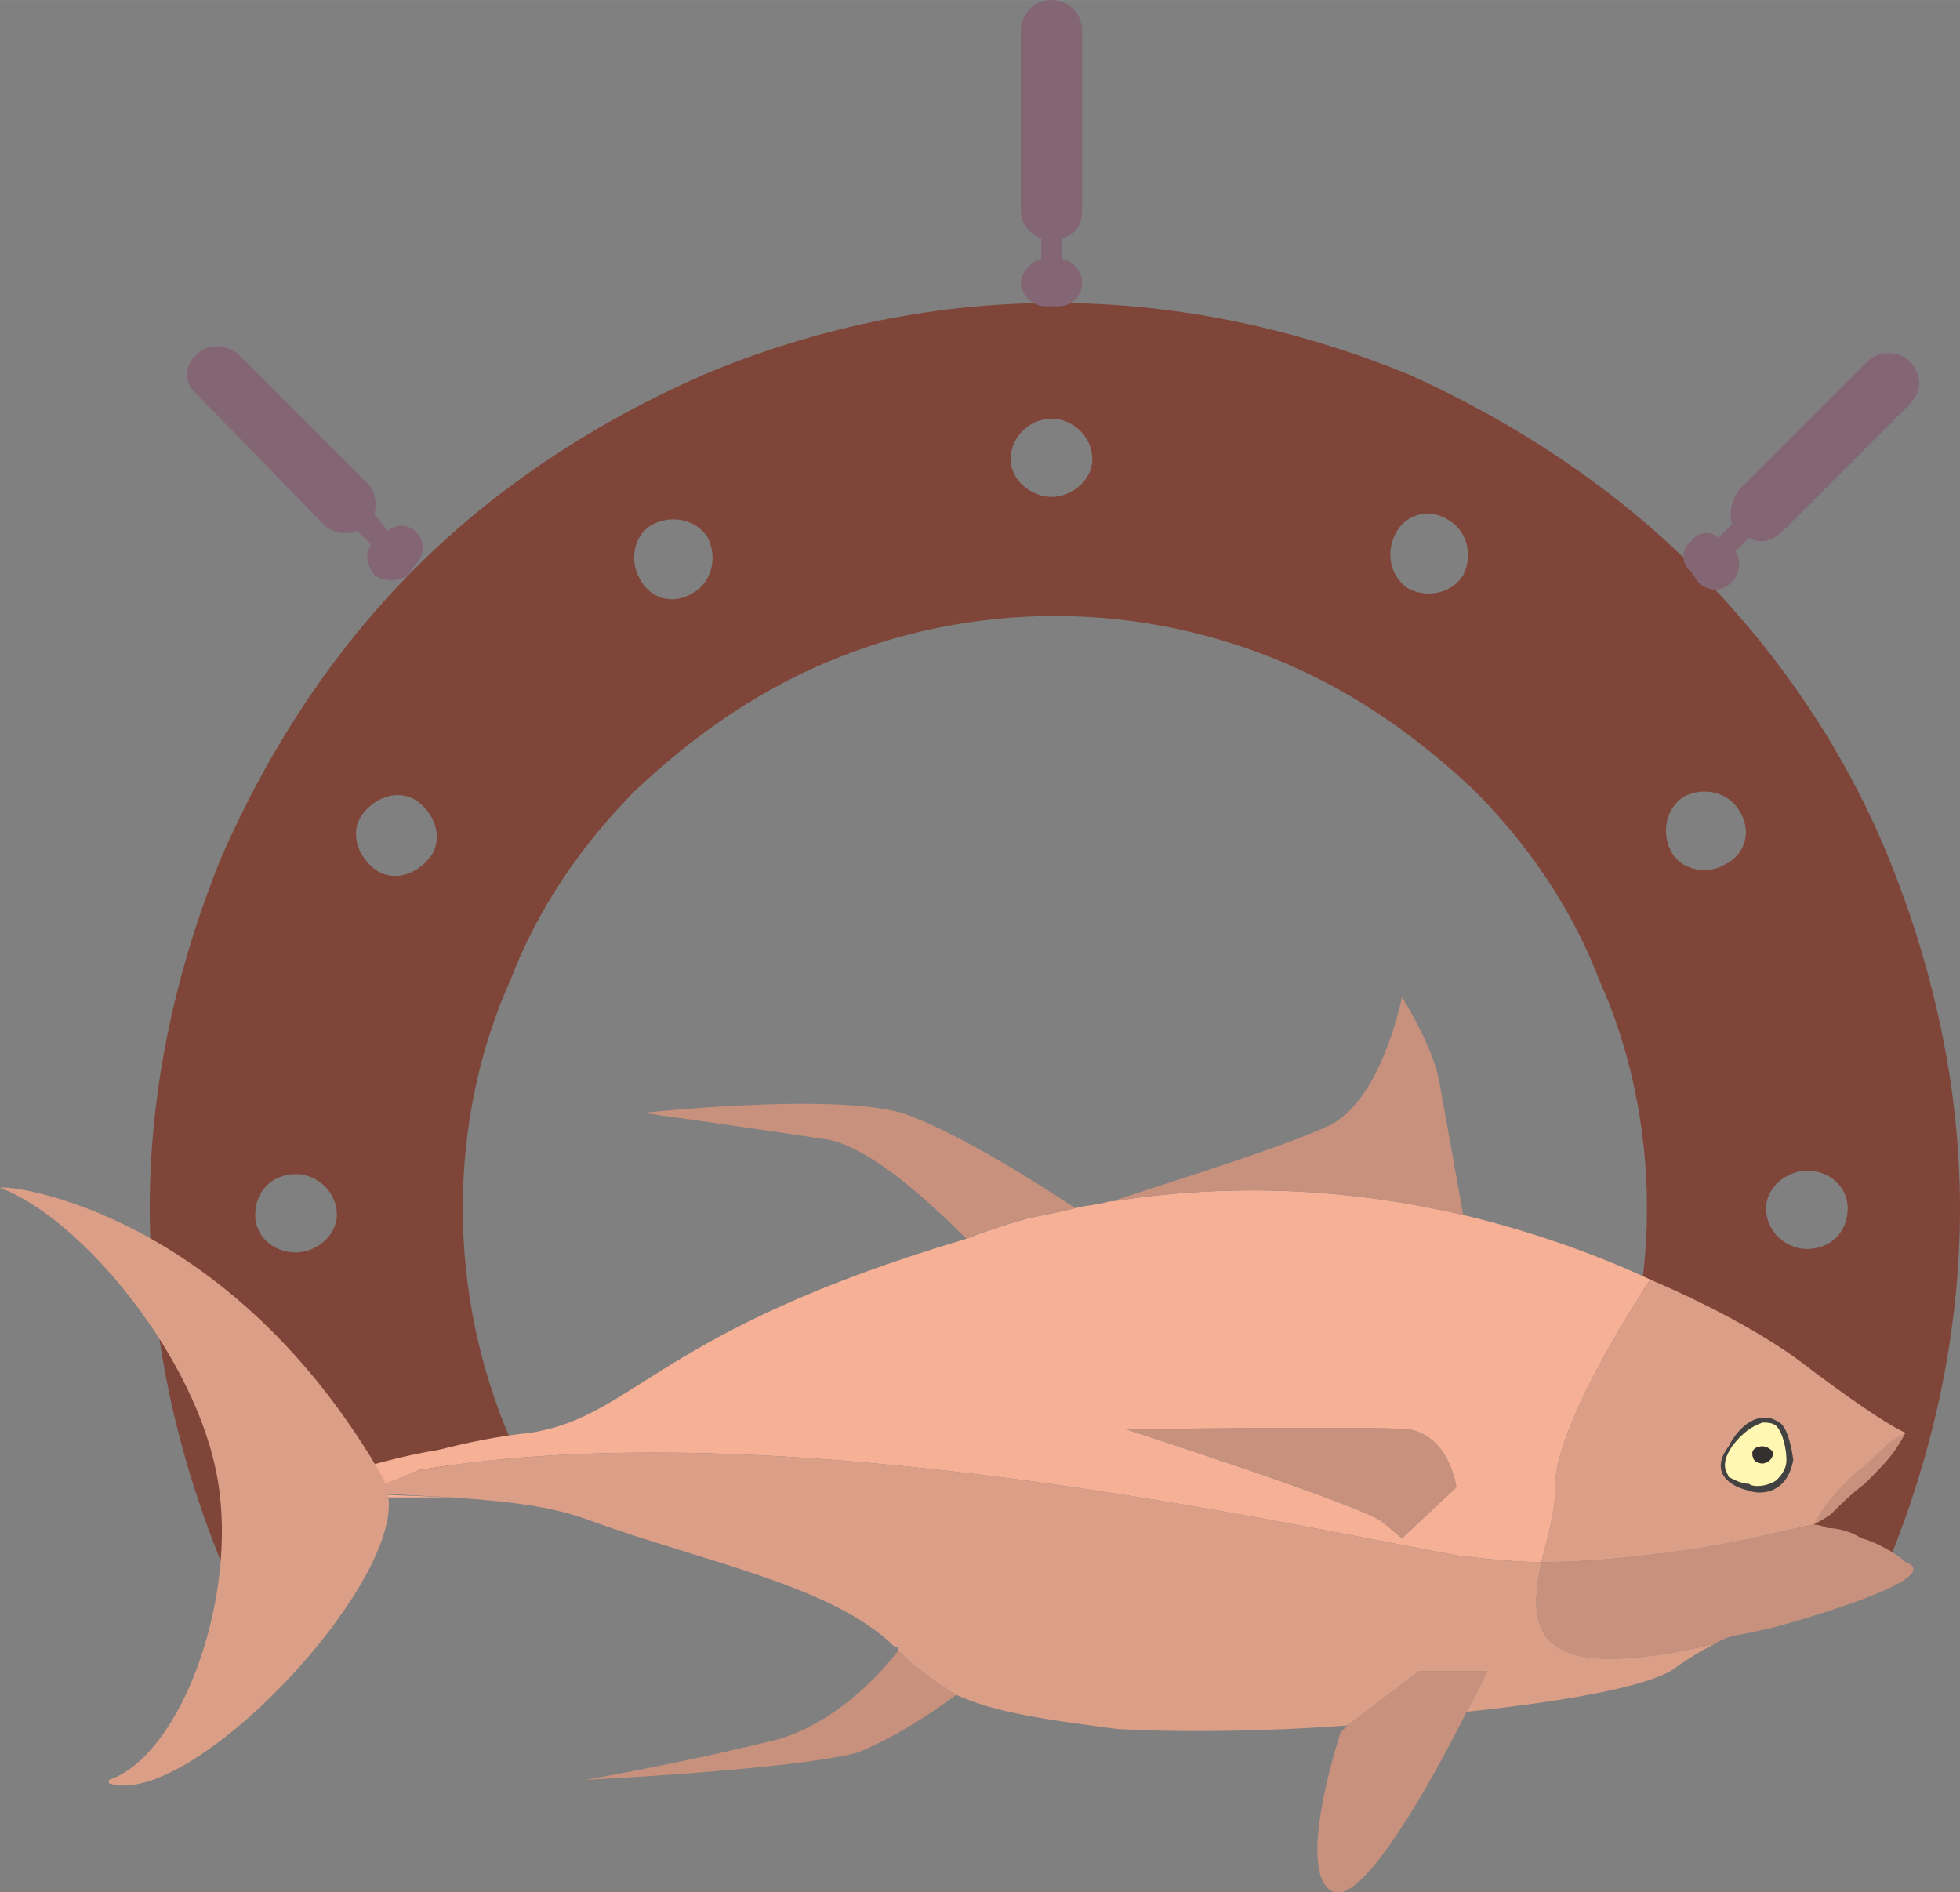
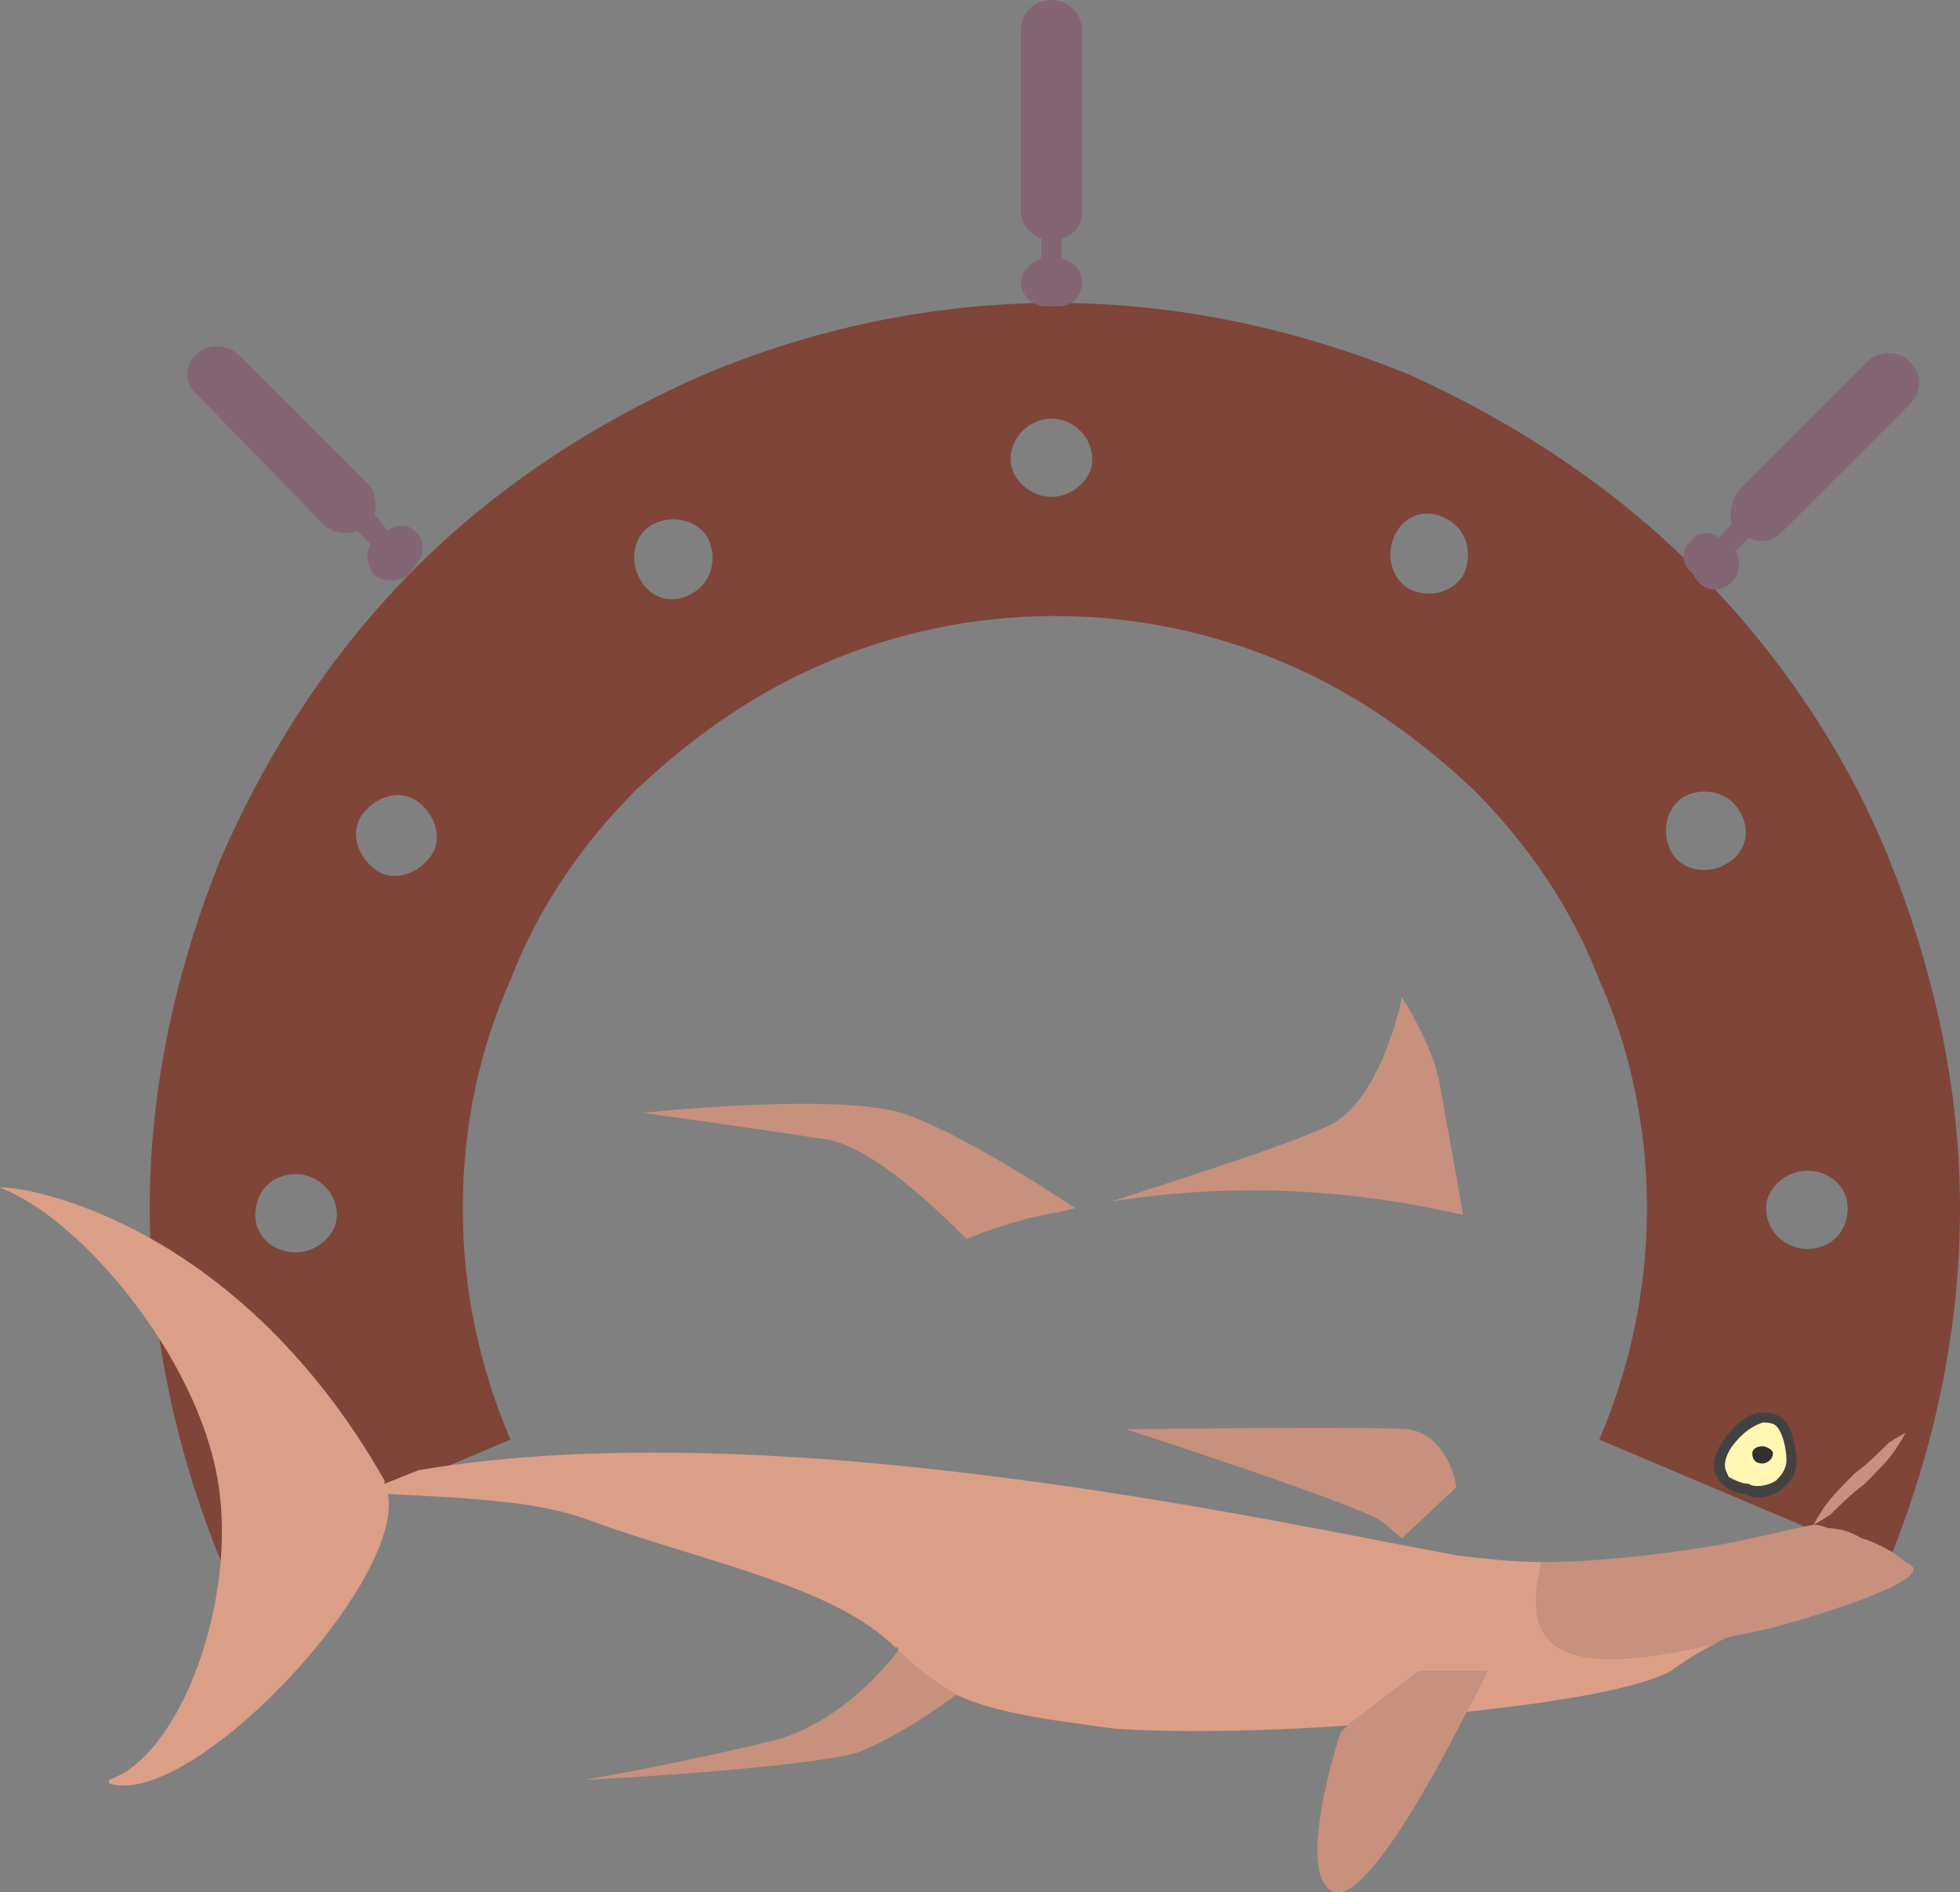
<svg xmlns="http://www.w3.org/2000/svg" xml:space="preserve" width="1.47in" height="1.419in" version="1.1" style="shape-rendering:geometricPrecision; text-rendering:geometricPrecision; image-rendering:optimizeQuality; fill-rule:evenodd; clip-rule:evenodd" viewBox="0 0 576 556">
  <rect x="0" y="0" width="576" height="556" fill="#808080" stroke="none" />
  <defs>
    <style type="text/css">
   
    .fil8 {fill:#434242}
    .fil6 {fill:#FFF7B2}
    .fil1 {fill:#846573}
    .fil3 {fill:#F6B096}
    .fil5 {fill:#DB9E87}
    .fil4 {fill:#C7917D}
    .fil0 {fill:#7F4539}
    .fil2 {fill:#969BBF}
    .fil7 {fill:#34302F}
    .fil9 {fill:#252422}
   
  </style>
  </defs>
  <g id="Layer_x0020_1">
    <path class="fil0" d="M65 459l85 -36c-9,-21 -14,-44 -14,-68 0,-24 5,-47 14,-67 8,-21 21,-40 37,-56 16,-15 34,-28 55,-37 21,-9 44,-14 68,-14 24,0 47,5 68,14 21,9 39,22 55,37 16,16 29,35 37,56 9,20 14,43 14,67 0,24 -5,47 -14,68l85 36c13,-32 21,-67 21,-104 0,-36 -8,-71 -21,-103 -13,-32 -33,-61 -57,-85 -24,-24 -53,-43 -84,-57 -32,-13 -67,-21 -104,-21 -37,0 -72,8 -103,21 -32,14 -61,33 -85,57 -24,24 -43,53 -57,85 -13,32 -21,67 -21,103 0,37 8,72 21,104zm10 -102c0,-7 5,-12 12,-12 6,0 12,5 12,12 0,6 -6,11 -12,11 -7,0 -12,-5 -12,-11zm31 -117c4,-6 11,-8 16,-5 6,4 8,11 5,16 -4,6 -11,8 -16,5 -6,-4 -8,-11 -5,-16zm86 -86c6,-3 13,-1 16,4 3,6 1,13 -4,16 -6,4 -13,2 -16,-4 -3,-5 -2,-13 4,-16zm117 -31c6,0 12,5 12,12 0,6 -6,11 -12,11 -6,0 -12,-5 -12,-11 0,-7 6,-12 12,-12zm117 30c-6,-4 -13,-2 -16,4 -3,6 -1,13 4,16 6,3 13,1 16,-4 3,-6 1,-13 -4,-16zm117 202c0,-6 -5,-11 -12,-11 -6,0 -12,5 -12,11 0,7 6,12 12,12 7,0 12,-5 12,-12zm-32 -117c-3,-5 -10,-7 -16,-4 -5,3 -7,10 -4,16 3,6 11,7 16,4 6,-3 8,-10 4,-16z" />
    <path class="fil1" d="M311 90l-4 0c-3,0 -7,-3 -7,-7l0 0c0,-3 3,-6 6,-7l0 -6c-3,-1 -6,-4 -6,-8l0 -53c0,-5 4,-9 9,-9l0 0c5,0 9,4 9,9l0 53c0,4 -2,7 -6,8l0 6c4,1 6,4 6,7l0 0c0,4 -3,7 -7,7z" />
    <path class="fil1" d="M122 166l-2 3c-3,2 -7,2 -10,0l0 0c-2,-3 -3,-6 -1,-9l-4 -4c-3,1 -7,1 -10,-2l-37 -38c-4,-3 -4,-9 0,-12l0 0c3,-3 8,-3 12,0l38 38c2,2 3,6 2,9l4 5c2,-2 6,-2 8,0l0 0c3,3 3,7 0,10z" />
    <path class="fil1" d="M497 168l2 3c3,3 7,3 10,0l0 0c2,-2 3,-6 1,-9l4 -4c3,2 7,1 10,-2l37 -37c4,-4 4,-9 0,-13l0 0c-3,-3 -9,-3 -12,0l-38 38c-2,3 -3,6 -2,10l-4 4c-2,-2 -6,-2 -8,1l0 0c-3,2 -3,7 0,9z" />
    <g id="_1364537100768">
-       <path class="fil2" d="M101 433c-3,2 -5,4 -5,5 0,1 3,2 8,2 0,0 0,-1 0,-1 0,-1 -1,-2 -3,-6z" />
-       <path class="fil3" d="M406 447c6,5 6,5 6,5l16 -15c0,0 -2,-15 -14,-17 -11,-1 -83,0 -83,0 0,0 68,22 75,27zm-277 -21c-12,2 -22,5 -28,7 2,4 3,5 3,6 0,0 0,1 0,1l0 0c0,0 0,0 0,0 7,0 17,0 29,0 0,0 0,0 0,0l-26 -1 16 -7c106,-18 255,16 305,25 8,1 17,2 25,2 2,-8 4,-15 4,-21 -1,-19 28,-62 28,-62 -15,-7 -34,-14 -55,-19 0,0 0,0 0,0 -30,-7 -65,-10 -103,-4 0,0 0,0 -1,0 -3,1 -6,1 -10,2 -4,1 -9,2 -14,3 -7,2 -13,4 -18,6 -91,27 -97,52 -128,57 -10,1 -19,3 -27,5zm-25 13l0 0 0 0 0 0 0 0 0 0 0 0 0 0 0 0 0 -1 0 0 0 0 0 0 0 0 0 0 0 0 0 0 0 0 0 0 0 0 0 0 0 0 0 0 0 0 0 0 0 0 0 0 0 0 0 0 0 0 0 0 0 0 0 0 0 1 0 0 0 0z" />
+       <path class="fil2" d="M101 433z" />
      <path class="fil4" d="M189 327c0,0 36,5 55,8 13,3 30,19 40,29 5,-2 11,-4 18,-6 5,-1 10,-2 14,-3 -12,-8 -36,-23 -51,-28 -21,-6 -76,0 -76,0zm201 4c-15,7 -58,20 -63,22 38,-6 73,-3 103,4 0,0 0,0 0,0l0 0c0,0 -5,-28 -7,-39 -2,-11 -11,-25 -11,-25 0,0 -6,31 -22,38zm-59 89c0,0 68,22 75,27 6,5 6,5 6,5l16 -15c0,0 -2,-15 -14,-17 -11,-1 -83,0 -83,0zm-102 91c-28,7 -57,12 -57,12 0,0 61,-3 80,-8 10,-4 21,-11 29,-17 -5,-3 -11,-7 -17,-13 -7,9 -19,21 -35,26zm165 -2l2 -2 21 -16 20 0c0,0 -2,5 -6,12 -10,20 -30,56 -39,53 -12,-5 2,-47 2,-47z" />
      <path class="fil5" d="M264 485c6,6 12,10 17,13 11,5 24,7 47,10 15,1 41,1 68,-1l21 -16 20 0c0,0 -2,5 -6,12 28,-3 51,-7 60,-12 7,-5 11,-7 13,-8 -55,13 -55,-5 -51,-24 -8,0 -17,-1 -25,-2 -50,-9 -199,-43 -305,-25l-10 4c0,0 0,-1 0,-1l0 0c-45,-79 -110,-87 -113,-86l0 0c24,9 58,50 64,86 6,35 -11,81 -32,88l0 1c24,8 87,-59 82,-85l19 1c0,0 0,0 0,0 13,1 28,2 41,7 33,12 71,19 89,37 1,0 1,0 1,1z" />
      <path class="fil6" d="M515 427c0,-1 1,-2 3,-2 1,0 3,1 3,2 0,2 -2,3 -3,3 -2,0 -3,-1 -3,-3zm-7 -2c-6,8 1,12 6,13 2,1 11,2 13,-9 0,0 -1,-9 -4,-11 -6,-4 -12,1 -15,7z" />
      <path class="fil7" d="M518 425c-2,0 -3,1 -3,2 0,2 1,3 3,3 1,0 3,-1 3,-3 0,-1 -2,-2 -3,-2z" />
      <path class="fil8" d="M522 419c2,2 3,7 3,10 0,3 -2,5 -3,6 -3,2 -7,2 -8,1 -2,0 -4,-1 -6,-2 0,-1 -3,-3 1,-9 3,-4 6,-6 9,-7 1,0 3,0 4,1 0,0 0,0 0,0zm-16 17c2,2 5,3 7,3 1,1 6,2 10,-1 3,-2 5,-5 5,-9 0,-1 -1,-10 -4,-12 -2,-2 -5,-2 -7,-2 -5,1 -9,6 -11,9 -4,6 -2,10 0,12z" />
-       <path class="fil5" d="M514 438c2,1 11,2 13,-9 0,0 -1,-9 -4,-11 -6,-4 -12,1 -15,7 -6,8 1,12 6,13zm-61 21c2,-8 4,-15 4,-21 -1,-19 28,-62 28,-62 21,9 36,18 44,24 25,19 31,21 31,21l-27 27c-10,2 -21,5 -34,7l0 0c-14,2 -30,4 -46,4z" />
      <path class="fil4" d="M533 448l0 0c0,0 16,7 27,11 11,4 -20,14 -38,19 -12,3 -13,2 -18,5 -55,13 -55,-5 -51,-24 16,0 32,-2 46,-4l5 28 -5 -28c13,-2 24,-5 34,-7z" />
      <polygon class="fil9" points="533,448 560,421 " />
      <path class="fil4" d="M533 448c0,0 2,-1 5,-3 3,-3 6,-6 10,-9 3,-3 7,-7 9,-10 2,-3 3,-5 3,-5 0,0 -2,1 -5,3 -3,3 -6,6 -10,9 -3,3 -7,7 -9,10 -2,3 -3,5 -3,5z" />
-       <path class="fil9" d="M560 459c-11,-4 -27,-11 -27,-11l27 11z" />
      <path class="fil4" d="M560 459c0,0 -1,-1 -4,-3 -2,-1 -5,-3 -9,-4 -3,-2 -7,-3 -10,-3 -2,-1 -4,-1 -4,-1 0,0 1,1 4,3 2,1 5,3 9,4 3,2 7,3 10,3 2,1 4,1 4,1z" />
    </g>
  </g>
</svg>